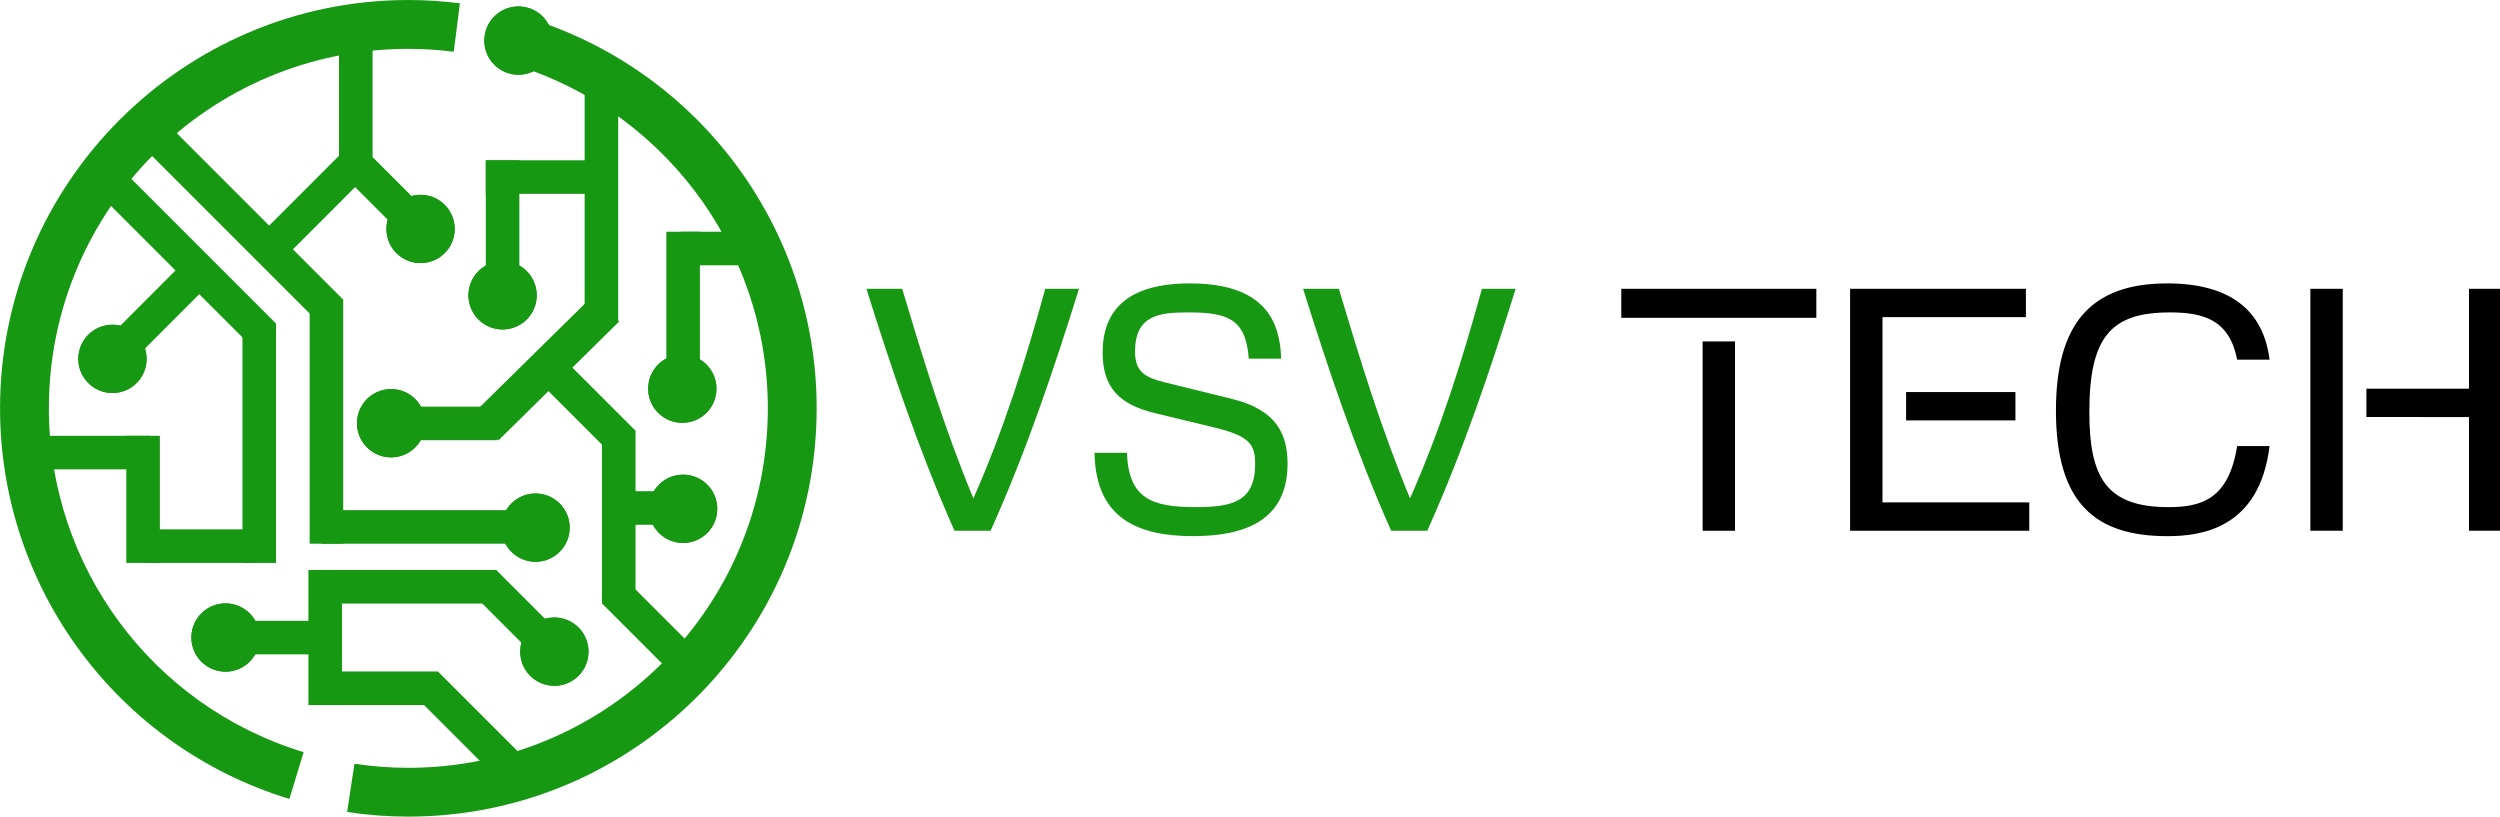
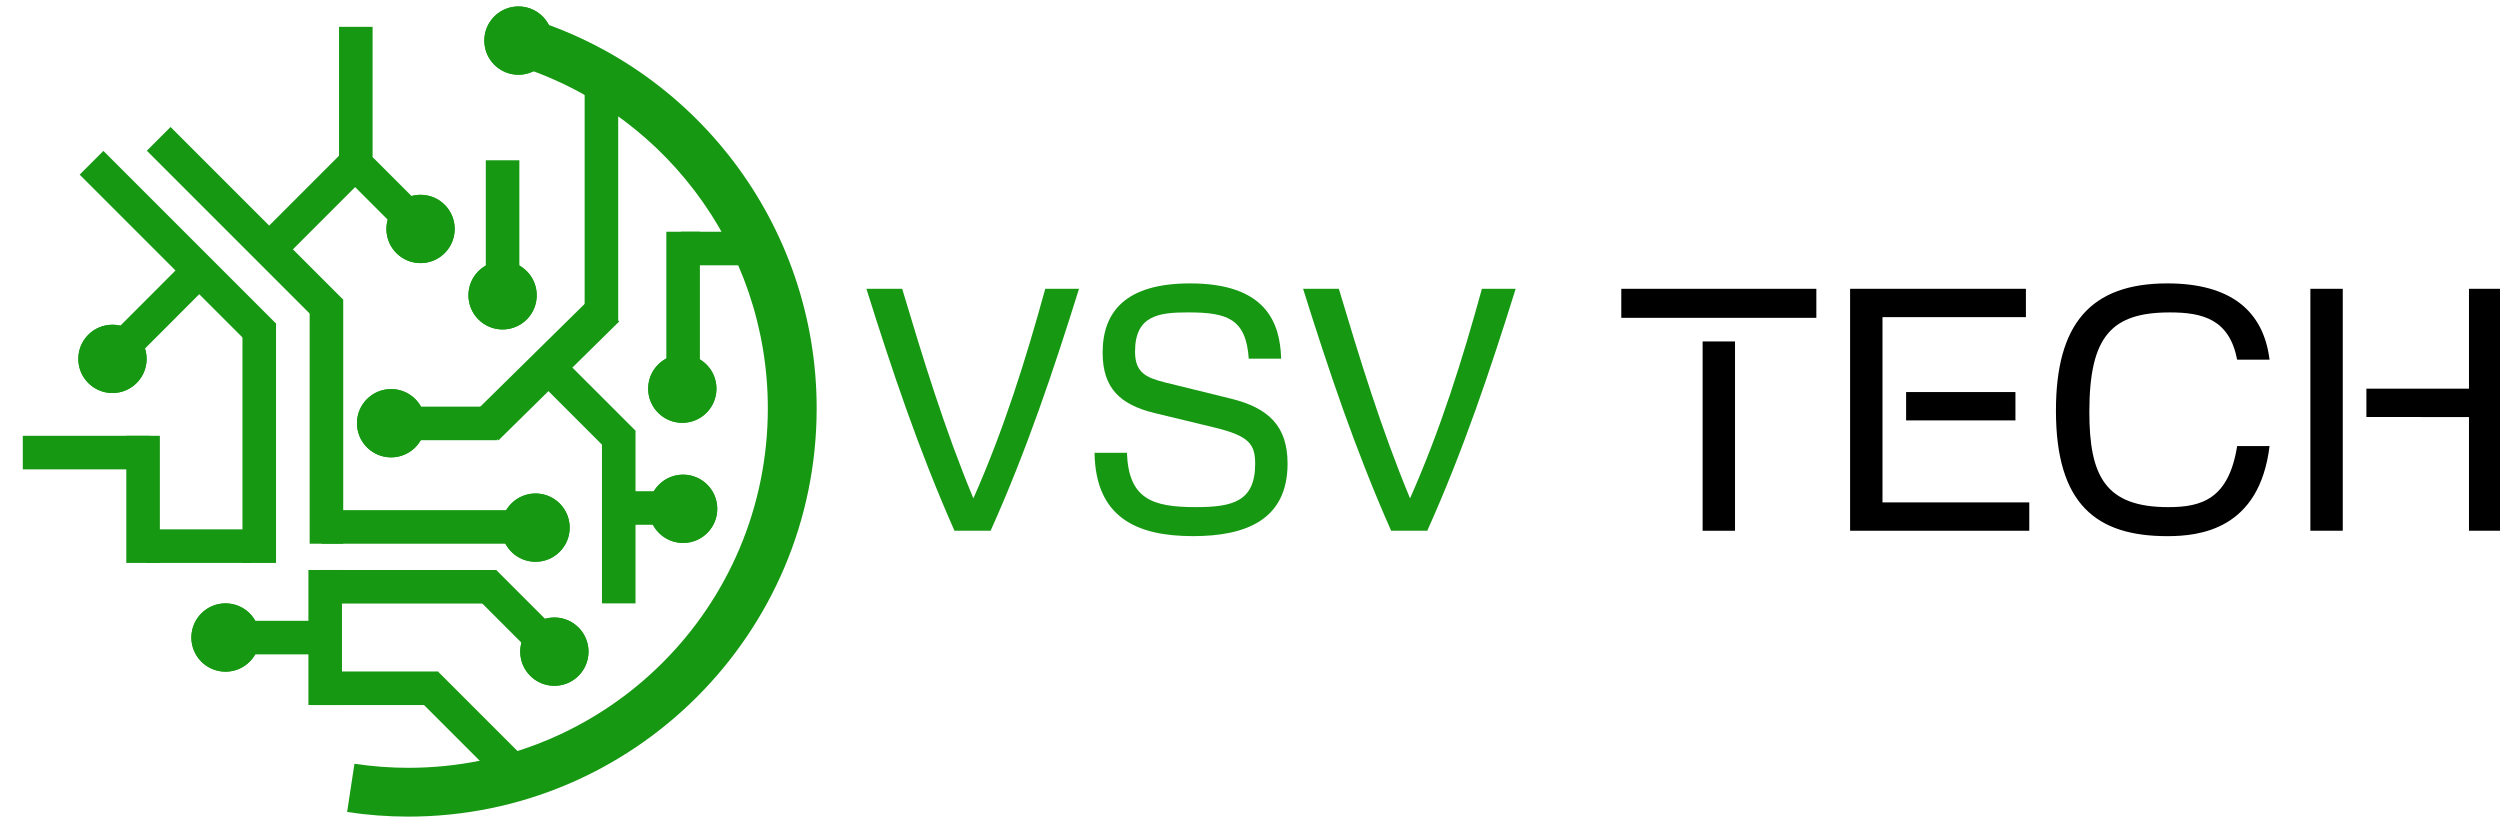
<svg xmlns="http://www.w3.org/2000/svg" xmlns:ns1="http://sodipodi.sourceforge.net/DTD/sodipodi-0.dtd" xmlns:ns2="http://www.inkscape.org/namespaces/inkscape" width="313.213mm" height="102.307mm" viewBox="0 0 313.213 102.307" version="1.1" id="svg2742" ns1:docname="vsv_full.svg" ns2:version="1.2 (dc2aedaf03, 2022-05-15)">
  <ns1:namedview id="namedview2744" pagecolor="#505050" bordercolor="#eeeeee" borderopacity="1" ns2:showpageshadow="0" ns2:pageopacity="0" ns2:pagecheckerboard="0" ns2:deskcolor="#505050" ns2:document-units="mm" showgrid="false" ns2:zoom="0.74564394" ns2:cx="366.12649" ns2:cy="135.45339" ns2:window-width="1920" ns2:window-height="1017" ns2:window-x="-8" ns2:window-y="-8" ns2:window-maximized="1" ns2:current-layer="text10692-1-4" />
  <defs id="defs2739" />
  <g ns2:label="Vrstva 1" ns2:groupmode="layer" id="layer1" transform="translate(-54.196,-16.305)">
    <g id="g7064-0-1" transform="matrix(4.205,0,0,4.205,-366.249,-236.649)" style="fill:#169812;fill-opacity:1" ns2:export-filename="g7064-0-1.svg" ns2:export-xdpi="96" ns2:export-ydpi="96">
-       <path style="color:#000000;fill:#169812;fill-opacity:1;paint-order:stroke fill markers" d="m 112.154,60.156 c -6.71,0 -12.166,5.456 -12.166,12.166 0,5.35 3.503,10.077 8.621,11.637 l 0.424,-1.393 c -4.511,-1.374 -7.59,-5.528 -7.59,-10.244 0,-5.924 4.787,-10.711 10.711,-10.711 0.452,0 0.903,0.029 1.352,0.086 l 0.184,-1.443 c -0.509,-0.065 -1.022,-0.098 -1.535,-0.098 z" id="path23735-2-2" />
      <path style="color:#000000;fill:#169812;fill-opacity:1;paint-order:stroke fill markers" d="m 115.427,60.605 -0.391,1.4 c 4.631,1.294 7.828,5.508 7.828,10.316 0,5.924 -4.787,10.711 -10.711,10.711 -0.537,0 -1.074,-0.041 -1.605,-0.121 l -0.219,1.438 c 0.603,0.091 1.214,0.137 1.824,0.137 6.71,0 12.166,-5.454 12.166,-12.164 0,-5.455 -3.639,-10.249 -8.893,-11.717 z" id="path24625-5-0" />
      <g id="path29652-1-0" style="fill:#169812;fill-opacity:1" transform="translate(34.793,-4.432)">
        <path style="color:#000000;fill:#169812;fill-opacity:1;stroke-dasharray:24, 1;paint-order:stroke fill markers" d="m 72.418,74.227 v 7.133 h 1 v -7.133 z" id="path1178-6-8" />
-         <path style="color:#000000;fill:#169812;fill-opacity:1;stroke-dasharray:24, 1;paint-order:stroke fill markers" d="m 72.918,74.227 v 7.133" id="path1180-1-4" />
      </g>
      <g id="path29652-6-0-1" style="fill:#169812;fill-opacity:1" transform="translate(34.793,-4.432)">
        <path style="color:#000000;fill:#169812;fill-opacity:1;stroke-dasharray:24, 1;paint-order:stroke fill markers" d="m 74.42,73.514 v 7.273 h 1 v -7.273 z" id="path1046-0-5" />
        <path style="color:#000000;fill:#169812;fill-opacity:1;stroke-dasharray:24, 1;paint-order:stroke fill markers" d="m 74.92,73.514 v 7.273" id="path1048-4-7" />
      </g>
      <path style="color:#000000;fill:#169812;fill-opacity:1;stroke-dasharray:24, 1;paint-order:stroke fill markers" d="m 104.362,64.646 5.143,5.143 0.707,-0.707 -5.143,-5.143 z" id="path1195-2-1" />
      <path style="color:#000000;fill:#169812;fill-opacity:1;stroke-dasharray:24, 1;paint-order:stroke fill markers" d="m 102.36,65.359 5.143,5.143 0.707,-0.707 -5.143,-5.143 z" id="path1203-0-5" />
      <path style="color:#000000;fill:#169812;fill-opacity:1;stroke-dasharray:24, 1;paint-order:stroke fill markers" d="m 110.19,67.646 5.143,5.143" id="path1189-4-9" />
      <g id="path29652-6-7-7-5" transform="matrix(1,0,0,0.996,34.793,-4.192)" style="fill:#169812;fill-opacity:1;stroke-width:1;stroke-dasharray:none">
        <path style="color:#000000;fill:#169812;fill-opacity:1;stroke-width:1;stroke-dasharray:none;paint-order:stroke fill markers" d="m 82.613,66.498 v 7.693 h 1 v -7.693 z" id="path1456-6-6" />
        <path style="color:#000000;fill:#169812;fill-opacity:1;stroke-width:1;stroke-dasharray:none;paint-order:stroke fill markers" d="m 83.114,66.498 v 7.694" id="path1458-5-6" />
      </g>
      <g id="path29652-6-7-0-0-7" style="fill:#169812;fill-opacity:1" transform="translate(34.793,-4.432)">
        <path style="color:#000000;fill:#169812;fill-opacity:1;stroke-dasharray:24, 1;paint-order:stroke fill markers" d="m 79.668,69.363 v 3.789 h 1 v -3.789 z" id="path4726-0-9" />
        <path style="color:#000000;fill:#169812;fill-opacity:1;stroke-dasharray:24, 1;paint-order:stroke fill markers" d="M 80.167,69.363 V 73.152" id="path4728-7-3" />
      </g>
      <g id="path29652-6-7-0-6-7-4" transform="translate(35.627,-3.605)" style="fill:#169812;fill-opacity:1">
        <path style="color:#000000;fill:#169812;fill-opacity:1;stroke-dasharray:24, 1;paint-order:stroke fill markers" d="m 74.672,68.189 -2.678,2.68 0.707,0.707 2.678,-2.68 z" id="path1325-6-3" />
        <path style="color:#000000;fill:#169812;fill-opacity:1;stroke-dasharray:24, 1;paint-order:stroke fill markers" d="m 75.026,68.544 -2.679,2.679" id="path1327-4-8" />
      </g>
      <g id="path29652-6-7-0-6-6-0-3" transform="translate(31.124,-0.555)" style="fill:#169812;fill-opacity:1">
        <path style="color:#000000;fill:#169812;fill-opacity:1;stroke-dasharray:24, 1;paint-order:stroke fill markers" d="m 74.672,68.189 -2.678,2.68 0.707,0.707 2.678,-2.68 z" id="path1325-8-6-7" />
        <path style="color:#000000;fill:#169812;fill-opacity:1;stroke-dasharray:24, 1;paint-order:stroke fill markers" d="m 75.026,68.544 -2.679,2.679" id="path1327-3-2-3" />
      </g>
      <g id="path29652-6-7-0-3-71-1" style="fill:#169812;fill-opacity:1" transform="translate(34.793,-4.432)">
-         <path style="color:#000000;fill:#169812;fill-opacity:1;stroke-dasharray:24, 1;paint-order:stroke fill markers" d="m 79.668,69.363 v 1 h 3.787 v -1 z" id="path4766-1-7" />
        <path style="color:#000000;fill:#169812;fill-opacity:1;stroke-dasharray:24, 1;paint-order:stroke fill markers" d="M 83.456,69.863 H 79.667" id="path4768-9-5" />
      </g>
      <g id="path29652-6-7-0-3-7-6-8" style="fill:#169812;fill-opacity:1" transform="translate(34.793,-4.432)">
        <path style="color:#000000;fill:#169812;fill-opacity:1;stroke-dasharray:24, 1;paint-order:stroke fill markers" d="m 76.904,76.703 v 1 h 3.111 v -1 z" id="path1450-4-8" />
        <path style="color:#000000;fill:#169812;fill-opacity:1;stroke-dasharray:24, 1;paint-order:stroke fill markers" d="M 80.015,77.203 H 76.905" id="path1452-7-3" />
      </g>
      <g id="path29652-6-7-0-3-7-8-7-2" style="fill:#169812;fill-opacity:1" transform="translate(34.793,-4.432)">
        <path style="color:#000000;fill:#169812;fill-opacity:1;stroke-dasharray:24, 1;paint-order:stroke fill markers" d="m 72.135,83.084 v 1 h 3.109 v -1 z" id="path4776-2-2" />
        <path style="color:#000000;fill:#169812;fill-opacity:1;stroke-dasharray:24, 1;paint-order:stroke fill markers" d="M 75.245,83.585 H 72.134" id="path4778-5-8" />
      </g>
      <g id="path29652-6-7-0-3-7-8-4-7-4" style="fill:#169812;fill-opacity:1" transform="translate(34.793,-4.432)">
        <path style="color:#000000;fill:#169812;fill-opacity:1;stroke-dasharray:24, 1;paint-order:stroke fill markers" d="m 83.359,79.223 v 1 h 2.035 v -1 z" id="path4782-0-6" />
        <path style="color:#000000;fill:#169812;fill-opacity:1;stroke-dasharray:24, 1;paint-order:stroke fill markers" d="M 85.394,79.723 H 83.36" id="path4784-4-8" />
      </g>
      <g id="path29652-6-7-0-3-7-2-0-1" style="fill:#169812;fill-opacity:1" transform="translate(34.793,-4.432)">
        <path style="color:#000000;fill:#169812;fill-opacity:1;stroke-dasharray:24, 1;paint-order:stroke fill markers" d="m 69.553,80.359 v 1 h 3.109 v -1 z" id="path4788-7-1" />
        <path style="color:#000000;fill:#169812;fill-opacity:1;stroke-dasharray:24, 1;paint-order:stroke fill markers" d="M 72.662,80.86 H 69.552" id="path4790-2-8" />
      </g>
      <g id="path29652-6-7-0-3-61-6-1" style="fill:#169812;fill-opacity:1" transform="translate(34.793,-4.432)">
        <path style="color:#000000;fill:#169812;fill-opacity:1;stroke-dasharray:24, 1;paint-order:stroke fill markers" d="m 85.484,71.492 v 1 h 2.73 v -1 z" id="path4794-1-7" />
        <path style="color:#000000;fill:#169812;fill-opacity:1;stroke-dasharray:24, 1;paint-order:stroke fill markers" d="M 88.215,71.991 H 85.484" id="path4796-6-6" />
      </g>
      <g id="path29652-6-7-0-3-61-2-9-3" transform="translate(34.642,-5.642)" style="fill:#169812;fill-opacity:1">
        <path style="color:#000000;fill:#169812;fill-opacity:1;stroke-dasharray:24, 1;paint-order:stroke fill markers" d="m 76.445,70.477 -0.707,0.707 1.93,1.93 L 78.375,72.406 Z" id="path1209-3-7" />
        <path style="color:#000000;fill:#169812;fill-opacity:1;stroke-dasharray:24, 1;paint-order:stroke fill markers" d="M 78.022,72.761 76.092,70.83" id="path1211-2-0" />
      </g>
      <g id="path29652-6-7-0-3-61-2-5-9-0" transform="translate(40.547,0.582)" style="fill:#169812;fill-opacity:1">
        <path style="color:#000000;fill:#169812;fill-opacity:1;stroke-dasharray:24, 1;paint-order:stroke fill markers" d="m 76.445,70.477 -0.707,0.707 1.93,1.93 L 78.375,72.406 Z" id="path1209-5-2-1" />
        <path style="color:#000000;fill:#169812;fill-opacity:1;stroke-dasharray:24, 1;paint-order:stroke fill markers" d="M 78.022,72.761 76.092,70.83" id="path1211-5-4-5" />
      </g>
      <g id="path29652-6-7-0-3-3-3-1" style="fill:#169812;fill-opacity:1" transform="translate(34.793,-4.432)">
        <path style="color:#000000;fill:#169812;fill-opacity:1;stroke-dasharray:24, 1;paint-order:stroke fill markers" d="m 65.873,77.572 v 1 h 3.787 v -1 z" id="path4808-2-8" />
        <path style="color:#000000;fill:#169812;fill-opacity:1;stroke-dasharray:24, 1;paint-order:stroke fill markers" d="M 69.661,78.072 H 65.872" id="path4810-5-8" />
      </g>
      <g id="path29652-6-7-0-3-3-0-6-0" style="fill:#169812;fill-opacity:1" transform="translate(34.793,-4.432)">
        <path style="color:#000000;fill:#169812;fill-opacity:1;paint-order:stroke fill markers" d="m 74.455,84.594 v 1 h 3.787 v -1 z" id="path984-7-4" />
        <path style="color:#000000;fill:#169812;fill-opacity:1;paint-order:stroke fill markers" d="M 78.243,85.093 H 74.455" id="path986-1-3" />
      </g>
      <g id="path29652-6-7-0-3-3-0-7-5-2" transform="translate(27.929,-8.393)" style="fill:#169812;fill-opacity:1">
        <path style="color:#000000;fill:#169812;fill-opacity:1;paint-order:stroke fill markers" d="m 86.842,85.531 -0.707,0.707 2.293,2.293 0.707,-0.707 z" id="path904-4-2" />
-         <path style="color:#000000;fill:#169812;fill-opacity:1;paint-order:stroke fill markers" d="M 88.781,88.178 86.488,85.885" id="path906-9-8" />
      </g>
      <g id="path29652-6-7-0-3-3-0-1-55-2" transform="translate(36.01,-5.422)" style="fill:#169812;fill-opacity:1">
-         <path style="color:#000000;fill:#169812;fill-opacity:1;stroke-dasharray:24, 1;paint-order:stroke fill markers" d="m 82.619,82.848 -0.707,0.707 2.68,2.68 0.707,-0.707 z" id="path1261-1-8" />
        <path style="color:#000000;fill:#169812;fill-opacity:1;stroke-dasharray:24, 1;paint-order:stroke fill markers" d="M 84.945,85.88 82.266,83.201" id="path1263-0-3" />
      </g>
      <g id="path29652-6-7-0-3-3-0-1-5-3-8" transform="translate(30.416,-2.686)" style="fill:#169812;fill-opacity:1">
        <path style="color:#000000;fill:#169812;fill-opacity:1;stroke-dasharray:24, 1;paint-order:stroke fill markers" d="m 82.619,82.848 -0.707,0.707 2.68,2.68 0.707,-0.707 z" id="path1028-0-4" />
        <path style="color:#000000;fill:#169812;fill-opacity:1;stroke-dasharray:24, 1;paint-order:stroke fill markers" d="M 84.945,85.88 82.266,83.201" id="path1025-7-0" />
      </g>
      <g id="path29652-6-7-0-2-1-7" style="fill:#169812;fill-opacity:1" transform="translate(34.793,-4.432)">
        <path style="color:#000000;fill:#169812;fill-opacity:1;stroke-dasharray:24, 1;paint-order:stroke fill markers" d="m 75.295,65.387 v 4.514 h 1 v -4.514 z" id="path1181-5-9" />
        <path style="color:#000000;fill:#169812;fill-opacity:1;stroke-dasharray:24, 1;paint-order:stroke fill markers" d="m 75.794,65.387 v 4.514" id="path1183-0-5" />
      </g>
      <g id="path29652-4-22-8" style="fill:#169812;fill-opacity:1" transform="translate(34.793,-4.432)">
        <path style="color:#000000;fill:#169812;fill-opacity:1;stroke-dasharray:24, 1;paint-order:stroke fill markers" d="m 68.957,77.572 v 3.787 h 1 v -3.787 z" id="path4834-4-8" />
        <path style="color:#000000;fill:#169812;fill-opacity:1;stroke-dasharray:24, 1;paint-order:stroke fill markers" d="m 69.457,77.572 v 3.789" id="path4836-9-3" />
      </g>
      <g id="path29652-4-2-7-2" style="fill:#169812;fill-opacity:1" transform="translate(34.793,-4.432)">
        <path style="color:#000000;fill:#169812;fill-opacity:1;stroke-dasharray:24, 1;paint-order:stroke fill markers" d="m 74.383,81.57 v 4.023 h 1 v -4.023 z" id="path4840-1-9" />
        <path style="color:#000000;fill:#169812;fill-opacity:1;stroke-dasharray:24, 1;paint-order:stroke fill markers" d="m 74.882,81.571 v 4.022" id="path4842-2-2" />
      </g>
      <g id="path29652-6-7-0-26-61-9" style="fill:#169812;fill-opacity:1" transform="translate(34.793,-4.432)">
        <path style="color:#000000;fill:#169812;fill-opacity:1;stroke-dasharray:24, 1;paint-order:stroke fill markers" d="m 85.047,71.492 v 4.605 h 1 v -4.605 z" id="path4846-0-1" />
        <path style="color:#000000;fill:#169812;fill-opacity:1;stroke-dasharray:24, 1;paint-order:stroke fill markers" d="m 85.546,71.491 v 4.607" id="path4848-2-4" />
      </g>
      <g id="path29652-6-7-0-26-6-4-2" transform="matrix(1.104,0,0,1.087,22.995,-11.171)" style="fill:#169812;fill-opacity:1;stroke-width:0.913;stroke-dasharray:none">
        <path style="color:#000000;fill:#169812;fill-opacity:1;stroke-width:0.913;stroke-dasharray:none;paint-order:stroke fill markers" d="m 85.744,73.721 -3.258,3.258 0.707,0.707 3.258,-3.258 z" id="path1444-9-7" />
        <path style="color:#000000;fill:#169812;fill-opacity:1;stroke-width:0.913;stroke-dasharray:none;paint-order:stroke fill markers" d="m 86.097,74.075 -3.258,3.258" id="path1446-2-0" />
      </g>
      <g id="path29652-6-7-0-26-0-1-6" style="fill:#169812;fill-opacity:1" transform="translate(34.793,-4.432)">
        <path style="color:#000000;fill:#169812;fill-opacity:1;stroke-dasharray:24, 1;paint-order:stroke fill markers" d="m 83.129,77.42 v 5.145 h 1 v -5.145 z" id="path1267-7-6" />
        <path style="color:#000000;fill:#169812;fill-opacity:1;stroke-dasharray:24, 1;paint-order:stroke fill markers" d="m 83.629,77.42 v 5.145" id="path1269-4-1" />
      </g>
      <g id="path29652-6-7-0-3-6-6-7" style="fill:#169812;fill-opacity:1" transform="translate(34.793,-4.432)">
        <path style="color:#000000;fill:#169812;fill-opacity:1;stroke-dasharray:24, 1;paint-order:stroke fill markers" d="m 74.637,81.57 v 1 h 5.342 v -1 z" id="path1342-5-5" />
        <path style="color:#000000;fill:#169812;fill-opacity:1;stroke-dasharray:24, 1;paint-order:stroke fill markers" d="M 79.979,82.071 H 74.636" id="path1344-4-3" />
      </g>
      <g id="path29652-6-7-0-3-6-3-1-9" style="fill:#169812;fill-opacity:1" transform="translate(34.793,-4.432)">
        <path style="color:#000000;fill:#169812;fill-opacity:1;stroke-dasharray:24, 1;paint-order:stroke fill markers" d="m 74.783,79.787 v 1 h 6.303 v -1 z" id="path4864-4-5" />
        <path style="color:#000000;fill:#169812;fill-opacity:1;stroke-dasharray:24, 1;paint-order:stroke fill markers" d="M 81.085,80.287 H 74.783" id="path4866-3-7" />
      </g>
      <g id="path1702-5-8-6" style="fill:#169812;fill-opacity:1" transform="translate(34.793,-4.432)">
        <path style="color:#000000;fill:#169812;fill-opacity:1;paint-order:stroke fill markers" d="m 78.741,71.409 c 0,0.562 -0.455,1.017 -1.017,1.017 -0.562,0 -1.017,-0.455 -1.017,-1.017 0,-0.562 0.455,-1.017 1.017,-1.017 0.562,0 1.017,0.455 1.017,1.017 z" id="path4876-4-1" />
        <path style="color:#000000;fill:#169812;fill-opacity:1;stroke-width:0;paint-order:stroke fill markers" d="m 78.741,71.409 a 1.017,1.017 0 0 1 -1.017,1.017 1.017,1.017 0 0 1 -1.017,-1.017 1.017,1.017 0 0 1 1.017,-1.017 1.017,1.017 0 0 1 1.017,1.017 z" id="path4878-5-2" />
      </g>
      <g id="path1702-5-0-5-1" style="fill:#169812;fill-opacity:1" transform="translate(37.71,-10.044)">
        <path style="color:#000000;fill:#169812;fill-opacity:1;paint-order:stroke fill markers" d="m 78.741,71.409 c 0,0.562 -0.455,1.017 -1.017,1.017 -0.562,0 -1.017,-0.455 -1.017,-1.017 0,-0.562 0.455,-1.017 1.017,-1.017 0.562,0 1.017,0.455 1.017,1.017 z" id="path4876-0-7-4" />
        <path style="color:#000000;fill:#169812;fill-opacity:1;stroke-width:0;paint-order:stroke fill markers" d="m 78.741,71.409 a 1.017,1.017 0 0 1 -1.017,1.017 1.017,1.017 0 0 1 -1.017,-1.017 1.017,1.017 0 0 1 1.017,-1.017 1.017,1.017 0 0 1 1.017,1.017 z" id="path4878-0-6-1" />
      </g>
      <g id="path1702-5-4-5-6" style="fill:#169812;fill-opacity:1" transform="translate(34.793,-4.432)">
        <path style="color:#000000;fill:#169812;fill-opacity:1;paint-order:stroke fill markers" d="m 81.185,73.386 c 0,0.562 -0.455,1.017 -1.017,1.017 -0.562,0 -1.017,-0.455 -1.017,-1.017 0,-0.562 0.455,-1.017 1.017,-1.017 0.562,0 1.017,0.455 1.017,1.017 z" id="path4882-3-2" />
        <path style="color:#000000;fill:#169812;fill-opacity:1;stroke-width:0;paint-order:stroke fill markers" d="m 81.185,73.386 a 1.017,1.017 0 0 1 -1.017,1.017 1.017,1.017 0 0 1 -1.017,-1.017 1.017,1.017 0 0 1 1.017,-1.017 1.017,1.017 0 0 1 1.017,1.017 z" id="path4884-6-2" />
      </g>
      <g id="path1702-5-4-9-3-7" style="fill:#169812;fill-opacity:1" transform="translate(34.793,-4.432)">
        <path style="color:#000000;fill:#169812;fill-opacity:1;paint-order:stroke fill markers" d="m 77.864,77.197 c 0,0.562 -0.455,1.017 -1.017,1.017 -0.562,0 -1.017,-0.455 -1.017,-1.017 0,-0.562 0.455,-1.017 1.017,-1.017 0.562,0 1.017,0.455 1.017,1.017 z" id="path4888-3-7" />
-         <path style="color:#000000;fill:#169812;fill-opacity:1;stroke-width:0;paint-order:stroke fill markers" d="m 77.864,77.197 a 1.017,1.017 0 0 1 -1.017,1.017 1.017,1.017 0 0 1 -1.017,-1.017 1.017,1.017 0 0 1 1.017,-1.017 1.017,1.017 0 0 1 1.017,1.017 z" id="path4890-3-2" />
+         <path style="color:#000000;fill:#169812;fill-opacity:1;stroke-width:0;paint-order:stroke fill markers" d="m 77.864,77.197 a 1.017,1.017 0 0 1 -1.017,1.017 1.017,1.017 0 0 1 -1.017,-1.017 1.017,1.017 0 0 1 1.017,-1.017 1.017,1.017 0 0 1 1.017,1.017 " id="path4890-3-2" />
      </g>
      <g id="path1702-5-4-6-9-0" style="fill:#169812;fill-opacity:1" transform="translate(34.793,-4.432)">
        <path style="color:#000000;fill:#169812;fill-opacity:1;paint-order:stroke fill markers" d="m 69.562,75.28 c 0,0.562 -0.455,1.017 -1.017,1.017 -0.562,0 -1.017,-0.455 -1.017,-1.017 0,-0.562 0.455,-1.017 1.017,-1.017 0.562,0 1.017,0.455 1.017,1.017 z" id="path4894-5-7" />
        <path style="color:#000000;fill:#169812;fill-opacity:1;stroke-width:0;paint-order:stroke fill markers" d="M 69.562,75.28 A 1.017,1.017 0 0 1 68.545,76.297 1.017,1.017 0 0 1 67.527,75.28 1.017,1.017 0 0 1 68.545,74.263 1.017,1.017 0 0 1 69.562,75.28 Z" id="path4896-4-3" />
      </g>
      <g id="path1702-5-4-3-6-5" style="fill:#169812;fill-opacity:1" transform="translate(34.793,-4.432)">
        <path style="color:#000000;fill:#169812;fill-opacity:1;paint-order:stroke fill markers" d="m 72.93,83.582 c 0,0.562 -0.455,1.017 -1.017,1.017 -0.562,0 -1.017,-0.455 -1.017,-1.017 0,-0.562 0.455,-1.017 1.017,-1.017 0.562,0 1.017,0.455 1.017,1.017 z" id="path4900-2-2" />
        <path style="color:#000000;fill:#169812;fill-opacity:1;stroke-width:0;paint-order:stroke fill markers" d="m 72.93,83.582 a 1.017,1.017 0 0 1 -1.017,1.017 1.017,1.017 0 0 1 -1.017,-1.017 1.017,1.017 0 0 1 1.017,-1.017 1.017,1.017 0 0 1 1.017,1.017 z" id="path4902-7-7" />
      </g>
      <g id="path1702-5-4-8-2-9" style="fill:#169812;fill-opacity:1" transform="translate(34.793,-4.432)">
        <path style="color:#000000;fill:#169812;fill-opacity:1;paint-order:stroke fill markers" d="m 82.728,84.003 c 0,0.562 -0.455,1.017 -1.017,1.017 -0.562,0 -1.017,-0.455 -1.017,-1.017 0,-0.562 0.455,-1.017 1.017,-1.017 0.562,0 1.017,0.455 1.017,1.017 z" id="path4906-6-6" />
        <path style="color:#000000;fill:#169812;fill-opacity:1;stroke-width:0;paint-order:stroke fill markers" d="m 82.728,84.003 a 1.017,1.017 0 0 1 -1.017,1.017 1.017,1.017 0 0 1 -1.017,-1.017 1.017,1.017 0 0 1 1.017,-1.017 1.017,1.017 0 0 1 1.017,1.017 z" id="path4908-3-9" />
      </g>
      <g id="path1702-5-4-66-9-9" style="fill:#169812;fill-opacity:1" transform="translate(34.793,-4.432)">
        <path style="color:#000000;fill:#169812;fill-opacity:1;paint-order:stroke fill markers" d="m 82.167,80.308 c 0,0.562 -0.455,1.017 -1.017,1.017 -0.562,0 -1.017,-0.455 -1.017,-1.017 0,-0.562 0.455,-1.017 1.017,-1.017 0.562,0 1.017,0.455 1.017,1.017 z" id="path4912-7-1" />
        <path style="color:#000000;fill:#169812;fill-opacity:1;stroke-width:0;paint-order:stroke fill markers" d="m 82.167,80.308 a 1.017,1.017 0 0 1 -1.017,1.017 1.017,1.017 0 0 1 -1.017,-1.017 1.017,1.017 0 0 1 1.017,-1.017 1.017,1.017 0 0 1 1.017,1.017 z" id="path4914-0-7" />
      </g>
      <g id="path1702-5-4-4-4-9" style="fill:#169812;fill-opacity:1" transform="translate(34.793,-4.432)">
        <path style="color:#000000;fill:#169812;fill-opacity:1;paint-order:stroke fill markers" d="m 86.564,79.747 c 0,0.562 -0.455,1.017 -1.017,1.017 -0.562,0 -1.017,-0.455 -1.017,-1.017 0,-0.562 0.455,-1.017 1.017,-1.017 0.562,0 1.017,0.455 1.017,1.017 z" id="path4918-7-8" />
        <path style="color:#000000;fill:#169812;fill-opacity:1;stroke-width:0;paint-order:stroke fill markers" d="m 86.564,79.747 a 1.017,1.017 0 0 1 -1.017,1.017 1.017,1.017 0 0 1 -1.017,-1.017 1.017,1.017 0 0 1 1.017,-1.017 1.017,1.017 0 0 1 1.017,1.017 z" id="path4920-3-2" />
      </g>
      <g id="path1702-5-4-90-2-0" style="fill:#169812;fill-opacity:1" transform="translate(34.793,-4.432)">
        <path style="color:#000000;fill:#169812;fill-opacity:1;paint-order:stroke fill markers" d="m 86.54,76.168 c 0,0.562 -0.455,1.017 -1.017,1.017 -0.562,0 -1.017,-0.455 -1.017,-1.017 0,-0.562 0.455,-1.017 1.017,-1.017 0.562,0 1.017,0.455 1.017,1.017 z" id="path4924-1-4" />
        <path style="color:#000000;fill:#169812;fill-opacity:1;stroke-width:0;paint-order:stroke fill markers" d="m 86.54,76.168 a 1.017,1.017 0 0 1 -1.017,1.017 1.017,1.017 0 0 1 -1.017,-1.017 1.017,1.017 0 0 1 1.017,-1.017 1.017,1.017 0 0 1 1.017,1.017 z" id="path4926-4-2" />
      </g>
    </g>
    <g aria-label="VSV TECH" transform="matrix(1.113,0,0,1.113,-70.586,-403.255)" id="text7241-2-6" style="font-size:32px;white-space:pre;fill:#aa4400;stroke:#0000ff;stroke-width:2.646;stroke-opacity:0.436;paint-order:stroke fill markers">
      <g transform="translate(-137.25,-38.75)" id="text10684-9-5" style="font-family:Bahnschrift;-inkscape-font-specification:Bahnschrift;fill:#d35f5f;stroke:none;stroke-opacity:1" />
      <g aria-label="VSV TECH" id="text10692-1-4" style="font-size:37.986px;font-family:Bahnschrift;-inkscape-font-specification:Bahnschrift;fill:#d35f5f;stroke:none;stroke-width:3.141;stroke-opacity:1">
        <path d="m 209.642,409.472 c 2.849,9.079 5.888,18.157 9.914,27.236 h 4.064 c 4.064,-9.041 7.103,-18.119 9.952,-27.236 h -3.799 c -2.203,8.015 -4.672,15.878 -8.091,23.589 -3.267,-7.863 -5.66,-15.726 -8.015,-23.589 z" style="-inkscape-font-specification:'Foobar Pro';fill:#169812;fill-opacity:1" id="path3577" />
        <path d="m 256.326,417.335 c -0.114,-4.102 -1.747,-8.471 -10.256,-8.471 -7.293,0 -9.838,3.229 -9.838,7.787 0,4.026 1.975,5.85 5.812,6.799 l 6.761,1.633 c 3.951,0.95 4.596,1.899 4.596,4.102 0,4.254 -2.583,4.862 -6.685,4.862 -4.9,0 -7.559,-0.912 -7.749,-6.116 h -3.647 c 0.114,7.293 4.748,9.382 11.092,9.382 5.926,0 10.636,-1.823 10.636,-8.167 0,-4.14 -2.051,-6.268 -6.458,-7.331 l -7.407,-1.823 c -2.089,-0.532 -3.305,-1.102 -3.305,-3.457 0,-4.102 2.735,-4.406 5.964,-4.406 4.33,0 6.534,0.646 6.837,5.204 z" style="-inkscape-font-specification:'Foobar Pro';fill:#169812;fill-opacity:1" id="path3579" />
        <path d="m 258.795,409.472 c 2.849,9.079 5.888,18.157 9.914,27.236 h 4.064 c 4.064,-9.041 7.103,-18.119 9.952,-27.236 h -3.799 c -2.203,8.015 -4.672,15.878 -8.091,23.589 -3.267,-7.863 -5.66,-15.726 -8.015,-23.589 z" style="-inkscape-font-specification:'Foobar Pro';fill:#169812;fill-opacity:1" id="path3581" />
        <path d="m 307.416,436.708 v -21.31 h -3.647 v 21.31 z M 294.615,412.739 h 21.956 v -3.267 H 294.615 Z" style="-inkscape-font-specification:'Foobar Pro';fill:#000000" id="path3583" />
        <path d="m 326.675,424.286 h 12.307 v -3.191 h -12.307 z m -2.659,-11.624 h 16.144 v -3.191 h -19.79 v 27.236 h 20.17 v -3.191 h -16.524 z" style="-inkscape-font-specification:'Foobar Pro';fill:#000000" id="path3585" />
        <path d="m 367.586,417.449 c -0.684,-5.546 -4.444,-8.585 -11.51,-8.585 -8.661,0 -12.535,4.596 -12.535,14.321 0,10.56 4.558,14.131 12.535,14.131 3.685,0 10.37,-0.76 11.51,-10.142 H 363.939 c -0.95,5.964 -3.988,6.875 -7.749,6.875 -7.065,0 -8.889,-3.457 -8.889,-10.712 0,-8.547 2.507,-11.206 9.079,-11.206 3.723,0 6.685,0.798 7.559,5.318 z" style="-inkscape-font-specification:'Foobar Pro';fill:#000000" id="path3587" />
        <path d="m 390.035,423.907 v 12.801 h 3.647 v -27.236 h -3.647 v 11.244 h -11.548 v 3.191 z m -14.207,12.801 v -27.236 h -3.647 v 27.236 z" style="-inkscape-font-specification:'Foobar Pro';fill:#000000" id="path3589" />
      </g>
    </g>
  </g>
</svg>